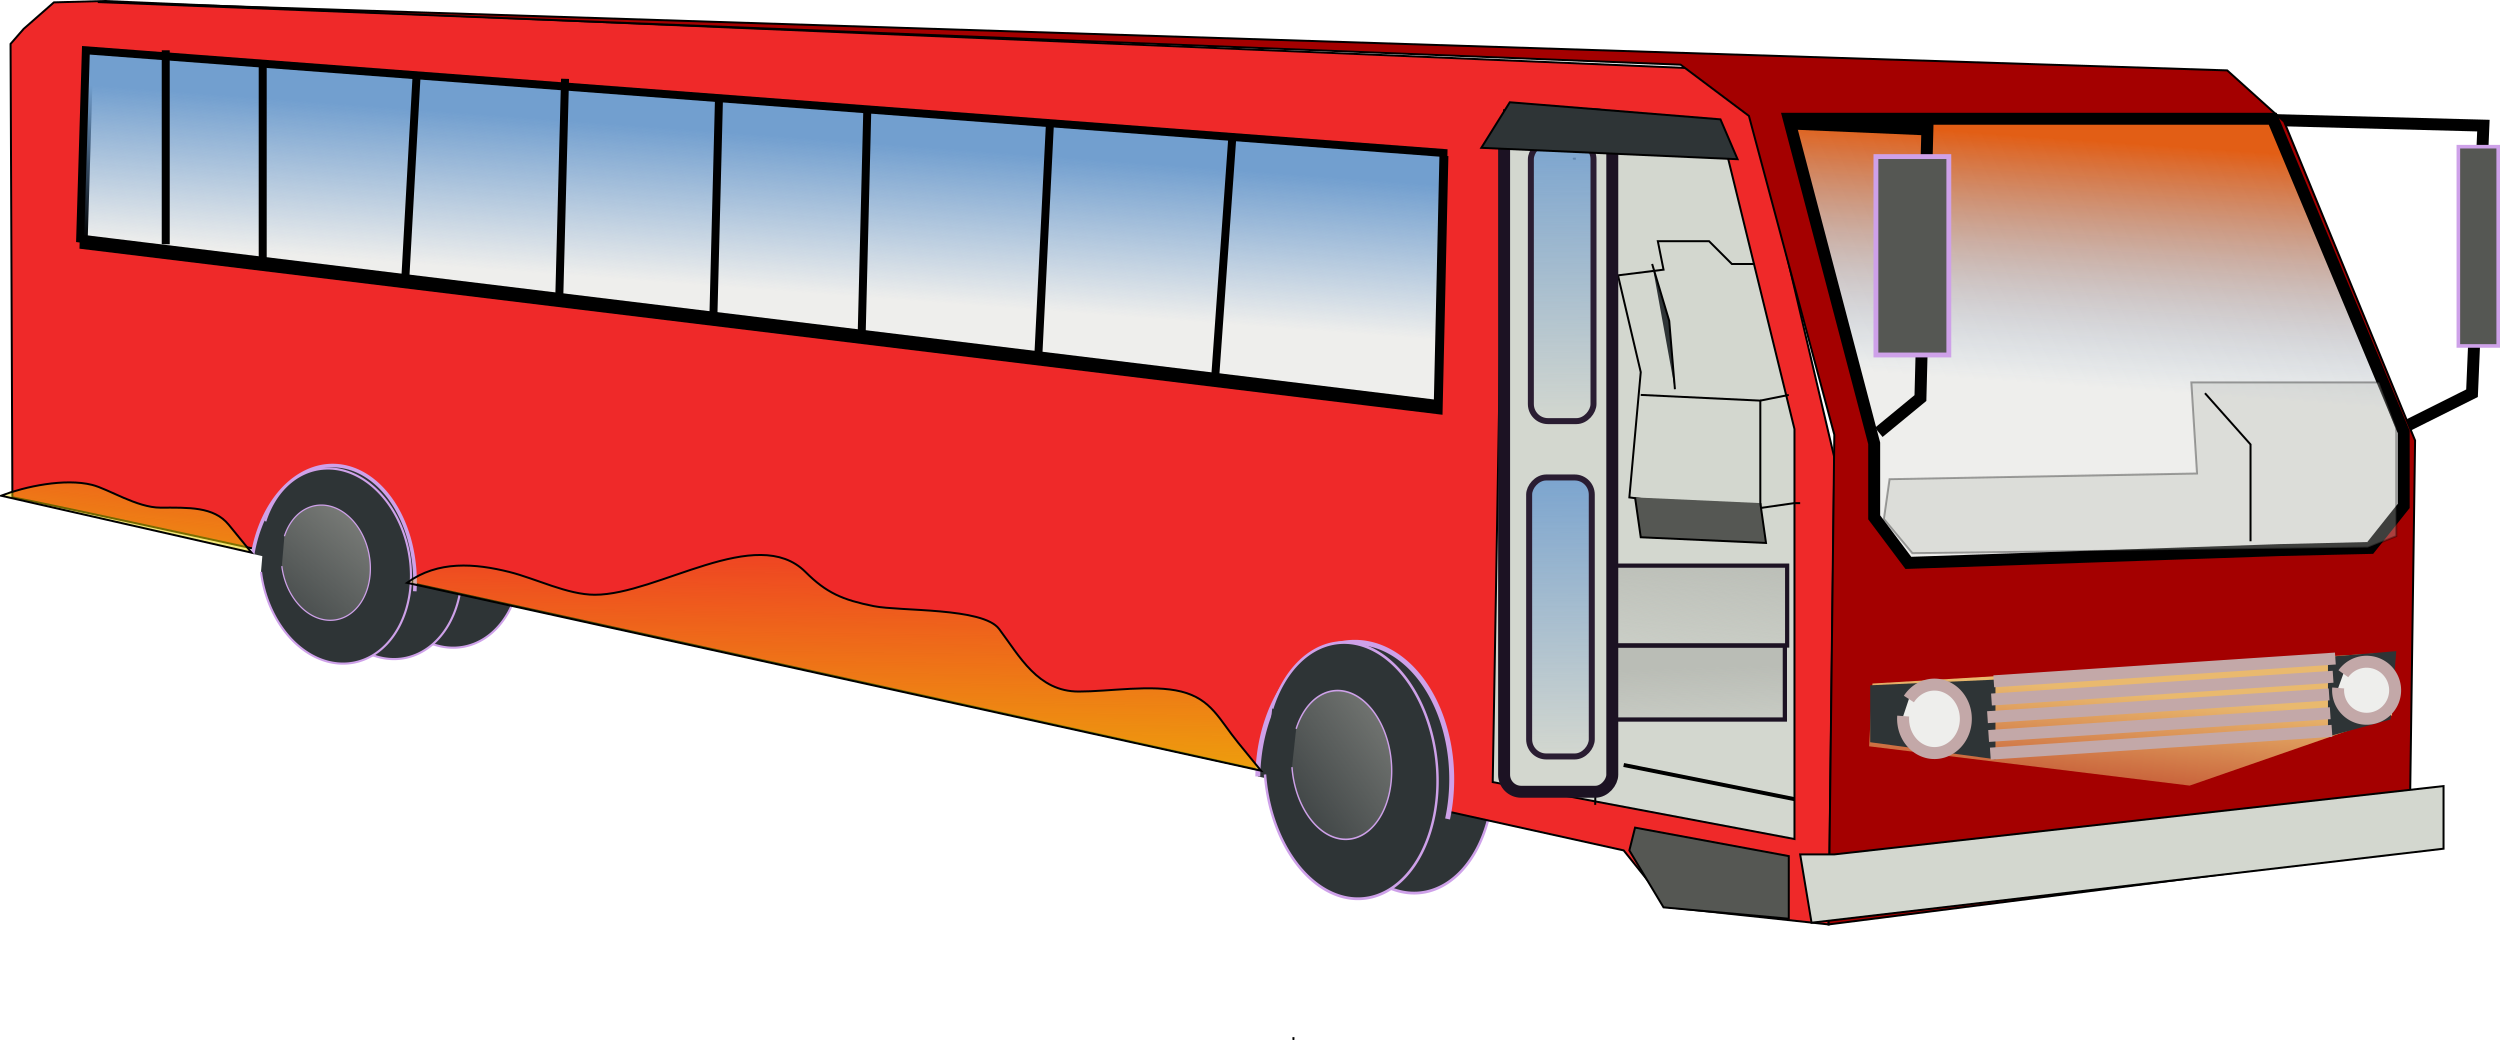
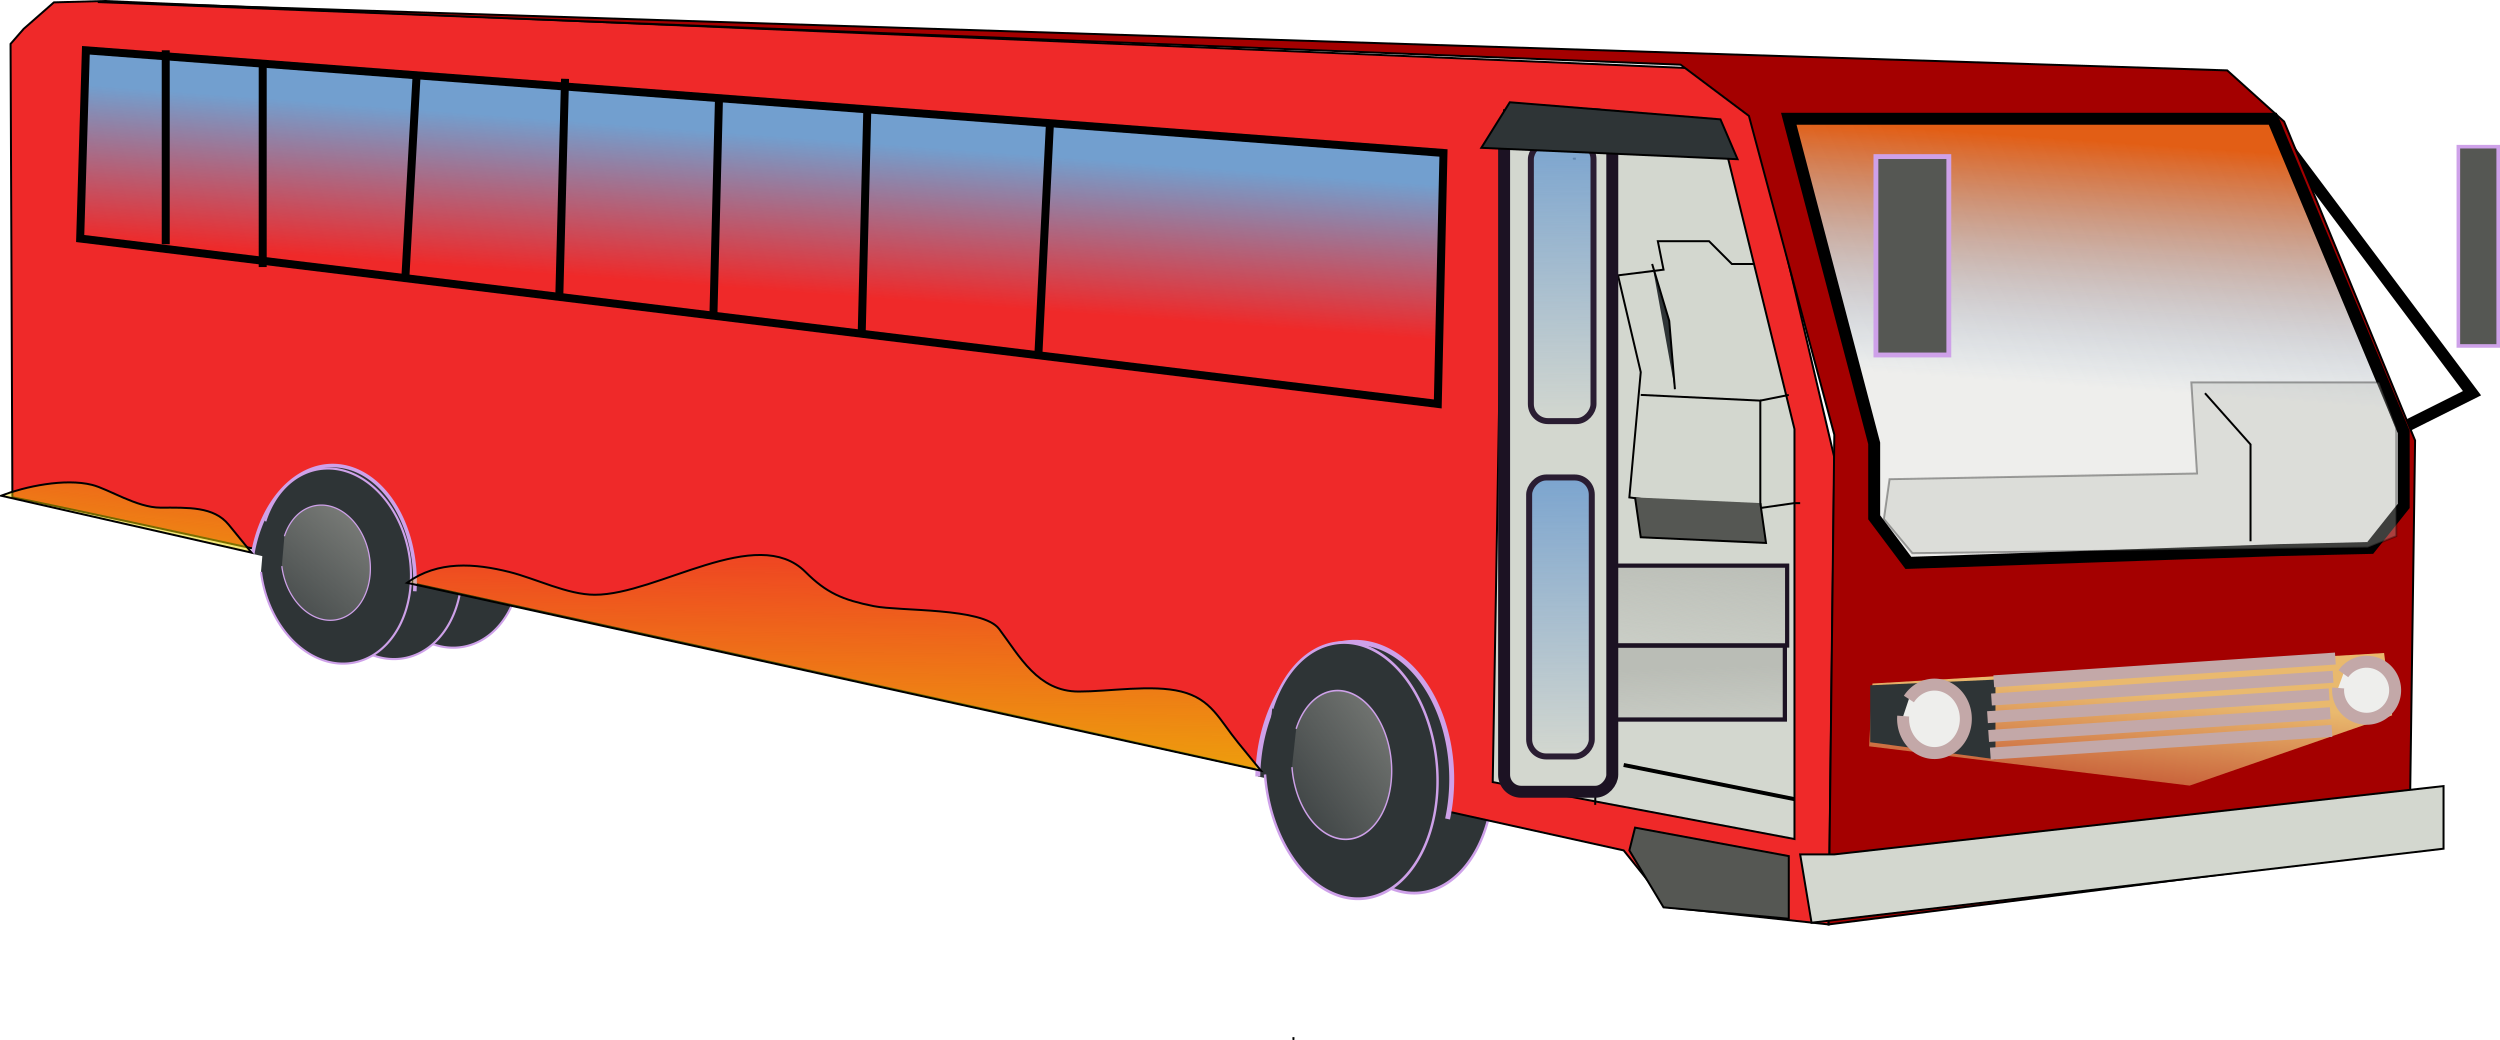
<svg xmlns="http://www.w3.org/2000/svg" xmlns:ns1="http://sodipodi.sourceforge.net/DTD/sodipodi-0.dtd" xmlns:ns2="http://www.inkscape.org/namespaces/inkscape" xmlns:xlink="http://www.w3.org/1999/xlink" width="282.999" height="117.767" id="svg6702" ns1:version="0.32" ns2:version="0.46" version="1.0" ns1:docname="thilakarathna_Bus.svg" ns2:output_extension="org.inkscape.output.svg.inkscape" ns2:export-filename="/home/junior/Desktop/bus.png" ns2:export-xdpi="150" ns2:export-ydpi="150">
  <defs id="defs6704">
    <linearGradient ns2:collect="always" id="linearGradient6606">
      <stop style="stop-color: rgb(233, 185, 110); stop-opacity: 1;" offset="0" id="stop6608" />
      <stop style="stop-color: rgb(233, 185, 110); stop-opacity: 0;" offset="1" id="stop6610" />
    </linearGradient>
    <linearGradient ns2:collect="always" xlink:href="#linearGradient6606" id="linearGradient9043" gradientUnits="userSpaceOnUse" x1="-282.857" y1="-293.352" x2="-274.393" y2="-200.157" />
    <linearGradient ns2:collect="always" id="linearGradient7537">
      <stop style="stop-color: rgb(237, 212, 0); stop-opacity: 1;" offset="0" id="stop7539" />
      <stop style="stop-color: rgb(237, 212, 0); stop-opacity: 0;" offset="1" id="stop7541" />
    </linearGradient>
    <linearGradient ns2:collect="always" xlink:href="#linearGradient7537" id="linearGradient9041" gradientUnits="userSpaceOnUse" x1="748.571" y1="-296.209" x2="731.429" y2="-464.781" />
    <linearGradient ns2:collect="always" id="linearGradient7529">
      <stop style="stop-color: rgb(237, 212, 0); stop-opacity: 1;" offset="0" id="stop7531" />
      <stop style="stop-color: rgb(237, 212, 0); stop-opacity: 0;" offset="1" id="stop7533" />
    </linearGradient>
    <linearGradient ns2:collect="always" xlink:href="#linearGradient7529" id="linearGradient9039" gradientUnits="userSpaceOnUse" x1="414.286" y1="-196.209" x2="411.429" y2="-396.209" />
    <linearGradient ns2:collect="always" id="linearGradient5651">
      <stop style="stop-color: rgb(136, 138, 133); stop-opacity: 1;" offset="0" id="stop5653" />
      <stop style="stop-color: rgb(136, 138, 133); stop-opacity: 0;" offset="1" id="stop5655" />
    </linearGradient>
    <linearGradient ns2:collect="always" xlink:href="#linearGradient5651" id="linearGradient9037" gradientUnits="userSpaceOnUse" x1="79.27" y1="-215.889" x2="313.027" y2="-24.49" />
    <linearGradient ns2:collect="always" id="linearGradient5641">
      <stop style="stop-color: rgb(136, 138, 133); stop-opacity: 1;" offset="0" id="stop5643" />
      <stop style="stop-color: rgb(136, 138, 133); stop-opacity: 0;" offset="1" id="stop5645" />
    </linearGradient>
    <linearGradient ns2:collect="always" xlink:href="#linearGradient5641" id="linearGradient9035" gradientUnits="userSpaceOnUse" x1="60.144" y1="-212.167" x2="297.025" y2="-71.169" />
    <linearGradient id="linearGradient7592">
      <stop style="stop-color: rgb(226, 94, 21); stop-opacity: 1;" offset="0" id="stop7594" />
      <stop style="stop-color: rgb(114, 159, 207); stop-opacity: 0;" offset="1" id="stop7596" />
    </linearGradient>
    <linearGradient ns2:collect="always" xlink:href="#linearGradient7592" id="linearGradient9033" gradientUnits="userSpaceOnUse" x1="-265.714" y1="-570.495" x2="-257.143" y2="-447.638" />
    <linearGradient ns2:collect="always" xlink:href="#linearGradient6663" id="linearGradient9031" gradientUnits="userSpaceOnUse" gradientTransform="translate(-3.143,164.286)" x1="14.286" y1="-581.924" x2="14.857" y2="-426.735" />
    <linearGradient ns2:collect="always" id="linearGradient6663">
      <stop style="stop-color: rgb(114, 159, 207); stop-opacity: 1;" offset="0" id="stop6665" />
      <stop style="stop-color: rgb(114, 159, 207); stop-opacity: 0;" offset="1" id="stop6667" />
    </linearGradient>
    <linearGradient ns2:collect="always" xlink:href="#linearGradient6663" id="linearGradient9029" gradientUnits="userSpaceOnUse" gradientTransform="translate(-4,-4)" x1="14.286" y1="-581.924" x2="14.857" y2="-426.735" />
    <linearGradient ns2:collect="always" xlink:href="#linearGradient7584" id="linearGradient9025" gradientUnits="userSpaceOnUse" x1="1311.429" y1="-154.495" x2="1317.143" y2="-77.352" />
    <linearGradient ns2:collect="always" xlink:href="#linearGradient7584" id="linearGradient9023" gradientUnits="userSpaceOnUse" x1="1311.429" y1="-154.495" x2="1317.143" y2="-77.352" />
    <linearGradient ns2:collect="always" xlink:href="#linearGradient7584" id="linearGradient9021" gradientUnits="userSpaceOnUse" x1="1311.429" y1="-154.495" x2="1317.143" y2="-77.352" />
    <linearGradient ns2:collect="always" xlink:href="#linearGradient7584" id="linearGradient9019" gradientUnits="userSpaceOnUse" x1="1311.429" y1="-154.495" x2="1317.143" y2="-77.352" />
    <linearGradient ns2:collect="always" xlink:href="#linearGradient7584" id="linearGradient9017" gradientUnits="userSpaceOnUse" x1="1311.429" y1="-154.495" x2="1317.143" y2="-77.352" />
    <linearGradient ns2:collect="always" xlink:href="#linearGradient7584" id="linearGradient9015" gradientUnits="userSpaceOnUse" x1="1311.429" y1="-154.495" x2="1317.143" y2="-77.352" />
    <linearGradient ns2:collect="always" xlink:href="#linearGradient7584" id="linearGradient9013" gradientUnits="userSpaceOnUse" x1="1311.429" y1="-154.495" x2="1317.143" y2="-77.352" />
    <linearGradient ns2:collect="always" xlink:href="#linearGradient7584" id="linearGradient9011" gradientUnits="userSpaceOnUse" x1="1311.429" y1="-154.495" x2="1317.143" y2="-77.352" />
    <linearGradient ns2:collect="always" xlink:href="#linearGradient7584" id="linearGradient9009" gradientUnits="userSpaceOnUse" x1="1311.429" y1="-154.495" x2="1317.143" y2="-77.352" />
    <linearGradient ns2:collect="always" id="linearGradient7584">
      <stop style="stop-color: rgb(114, 159, 207); stop-opacity: 1;" offset="0" id="stop7586" />
      <stop style="stop-color: rgb(114, 159, 207); stop-opacity: 0;" offset="1" id="stop7588" />
    </linearGradient>
    <linearGradient ns2:collect="always" xlink:href="#linearGradient7584" id="linearGradient9027" gradientUnits="userSpaceOnUse" x1="1311.429" y1="-154.495" x2="1317.143" y2="-77.352" />
    <linearGradient ns2:collect="always" id="linearGradient6655">
      <stop style="stop-color: rgb(186, 189, 182); stop-opacity: 1;" offset="0" id="stop6657" />
      <stop style="stop-color: rgb(186, 189, 182); stop-opacity: 0;" offset="1" id="stop6659" />
    </linearGradient>
    <linearGradient ns2:collect="always" xlink:href="#linearGradient6655" id="linearGradient9007" gradientUnits="userSpaceOnUse" gradientTransform="matrix(0.918,0,0,1.002,-2.426,0.767)" x1="-62.857" y1="-367.638" x2="-57.143" y2="-287.638" />
    <linearGradient ns2:collect="always" id="linearGradient6647">
      <stop style="stop-color: rgb(186, 189, 182); stop-opacity: 1;" offset="0" id="stop6649" />
      <stop style="stop-color: rgb(186, 189, 182); stop-opacity: 0;" offset="1" id="stop6651" />
    </linearGradient>
    <linearGradient ns2:collect="always" xlink:href="#linearGradient6647" id="linearGradient9005" gradientUnits="userSpaceOnUse" gradientTransform="matrix(0.939,0,0,1.002,1.007,0.541)" x1="-57.143" y1="-307.638" x2="-58.571" y2="-257.964" />
    <ns2:perspective ns1:type="inkscape:persp3d" ns2:vp_x="0 : 526.18109 : 1" ns2:vp_y="0 : 1000 : 0" ns2:vp_z="744.09448 : 526.18109 : 1" ns2:persp3d-origin="372.04724 : 350.78739 : 1" id="perspective6710" />
    <linearGradient ns2:collect="always" xlink:href="#linearGradient6606" id="linearGradient2523" gradientUnits="userSpaceOnUse" x1="-282.857" y1="-293.352" x2="-274.393" y2="-200.157" gradientTransform="matrix(-0.226,0,0,0.226,189.216,179.182)" />
    <linearGradient ns2:collect="always" xlink:href="#linearGradient7537" id="linearGradient2527" gradientUnits="userSpaceOnUse" x1="748.571" y1="-296.209" x2="731.429" y2="-464.781" gradientTransform="matrix(-0.226,0,0,0.226,189.216,179.182)" />
    <linearGradient ns2:collect="always" xlink:href="#linearGradient7529" id="linearGradient2530" gradientUnits="userSpaceOnUse" x1="414.286" y1="-196.209" x2="411.429" y2="-396.209" gradientTransform="matrix(-0.226,0,0,0.226,189.216,179.182)" />
    <linearGradient ns2:collect="always" xlink:href="#linearGradient7592" id="linearGradient2540" gradientUnits="userSpaceOnUse" x1="-265.714" y1="-570.495" x2="-257.143" y2="-447.638" gradientTransform="matrix(-0.226,0,0,0.226,189.216,179.182)" />
    <linearGradient ns2:collect="always" xlink:href="#linearGradient6663" id="linearGradient2544" gradientUnits="userSpaceOnUse" gradientTransform="matrix(0.226,0,0,0.226,-189.925,216.242)" x1="14.286" y1="-581.924" x2="14.857" y2="-426.735" />
    <linearGradient ns2:collect="always" xlink:href="#linearGradient6663" id="linearGradient2547" gradientUnits="userSpaceOnUse" gradientTransform="matrix(0.226,0,0,0.226,-190.118,178.28)" x1="14.286" y1="-581.924" x2="14.857" y2="-426.735" />
    <linearGradient ns2:collect="always" xlink:href="#linearGradient6655" id="linearGradient2566" gradientUnits="userSpaceOnUse" gradientTransform="matrix(0.207,0,0,0.226,-189.763,179.355)" x1="-62.857" y1="-367.638" x2="-57.143" y2="-287.638" />
    <linearGradient ns2:collect="always" xlink:href="#linearGradient6647" id="linearGradient2569" gradientUnits="userSpaceOnUse" gradientTransform="matrix(0.212,0,0,0.226,-188.989,179.304)" x1="-57.143" y1="-307.638" x2="-58.571" y2="-257.964" />
  </defs>
  <ns1:namedview id="base" pagecolor="#ffffff" bordercolor="#666666" borderopacity="1.0" gridtolerance="10000" guidetolerance="10" objecttolerance="10" ns2:pageopacity="0.0" ns2:pageshadow="2" ns2:zoom="0.7" ns2:cx="375" ns2:cy="340.56459" ns2:document-units="px" ns2:current-layer="layer1" showgrid="false" ns2:window-width="642" ns2:window-height="722" ns2:window-x="314" ns2:window-y="99" />
  <g ns2:label="Layer 1" ns2:groupmode="layer" id="layer1" transform="translate(-9.929,-34.144)">
    <path ns1:type="arc" style="fill:#2e3436;fill-opacity:1;fill-rule:nonzero;stroke:#cea1e9;stroke-width:1.805;stroke-miterlimit:4;stroke-dasharray:none;stroke-dashoffset:0;stroke-opacity:1" id="path8861" ns1:cx="185.71428" ns1:cy="-139.06639" ns1:rx="62.857143" ns1:ry="82.85714" d="M 248.367,-145.746 A 62.857,82.857 0 1 1 236.966,-187.036" ns1:start="6.2024828" ns1:end="11.948938" ns1:open="true" transform="matrix(-0.153,2.55188e-2,2.24542e-2,0.174,200.758,140.197)" />
    <path ns1:type="arc" style="fill:#2e3436;fill-opacity:1;fill-rule:nonzero;stroke:#cea1e9;stroke-width:1.805;stroke-miterlimit:4;stroke-dasharray:none;stroke-dashoffset:0;stroke-opacity:1" id="path8863" ns1:cx="185.71428" ns1:cy="-139.06639" ns1:rx="62.857143" ns1:ry="82.85714" d="M 248.367,-145.746 A 62.857,82.857 0 1 1 236.966,-187.036" ns1:start="6.2024828" ns1:end="11.948938" ns1:open="true" transform="matrix(-0.132,2.45962e-2,2.45962e-2,0.132,88.309,110.207)" />
    <path ns1:type="arc" style="fill:#2e3436;fill-opacity:1;fill-rule:nonzero;stroke:#cea1e9;stroke-width:1.805;stroke-miterlimit:4;stroke-dasharray:none;stroke-dashoffset:0;stroke-opacity:1" id="path8865" ns1:cx="185.71428" ns1:cy="-139.06639" ns1:rx="62.857143" ns1:ry="82.85714" d="M 248.367,-145.746 A 62.857,82.857 0 1 1 236.966,-187.036" ns1:start="6.2024828" ns1:end="11.948938" ns1:open="true" transform="matrix(-0.132,2.45962e-2,2.45962e-2,0.132,81.607,111.496)" />
    <path style="fill:#ef2929;fill-opacity:1;fill-rule:evenodd;stroke:#000000;stroke-width:0.226px;stroke-linecap:butt;stroke-linejoin:miter;stroke-opacity:1" d="M 193.728,130.41 C 7.464,89.161 11.331,90.45 11.331,90.45 L 11.124,39.116 L 12.61,37.409 L 16.029,34.413 L 21.764,34.257 L 34.13,34.781 L 58.864,35.828 L 108.33,37.923 L 157.796,40.017 L 182.529,41.065 L 194.896,41.588 L 201.079,41.85 L 208.551,47.59 L 209.84,53.069 L 212.418,64.025 L 214.996,74.982 L 217.575,85.939 L 216.93,138.789 L 207.907,137.822 L 198.884,136.855 L 196.306,133.632 L 193.728,130.41 z" id="path8867" ns1:nodetypes="ccccccccccccccccccccccc" />
    <path ns1:type="arc" style="fill:#2e3436;fill-opacity:1;fill-rule:nonzero;stroke:#cea1e9;stroke-width:2.472;stroke-miterlimit:4;stroke-dasharray:none;stroke-dashoffset:0;stroke-opacity:1" id="path8869" ns1:cx="-345.71429" ns1:cy="-296.20926" ns1:rx="48.57143" ns1:ry="68.571426" d="M -299.237,-316.128 A 48.571,68.571 0 1 1 -394.276,-294.815" transform="matrix(0.226,0,0,-0.226,241.419,55.406)" ns1:start="5.9884552" ns1:end="9.4044377" ns1:open="true" />
    <path ns1:type="arc" style="fill:#2e3436;fill-opacity:1;fill-rule:nonzero;stroke:#cea1e9;stroke-width:2.125;stroke-miterlimit:4;stroke-dasharray:none;stroke-dashoffset:0;stroke-opacity:1" id="path8871" ns1:cx="-345.71429" ns1:cy="-296.20926" ns1:rx="48.57143" ns1:ry="68.571426" d="M -297.301,-301.737 A 48.571,68.571 0 0 1 -392.86,-279.715" transform="matrix(0.192,0,0,-0.192,113.963,43.141)" ns1:start="6.2024828" ns1:end="9.1818503" ns1:open="true" />
    <path style="fill:#d3d7cf;fill-rule:evenodd;stroke:#000000;stroke-width:0.226px;stroke-linecap:butt;stroke-linejoin:miter;stroke-opacity:1" d="M 180.193,46.623 L 178.904,122.676 L 213.063,129.121 L 213.063,82.716 L 204.684,48.557 L 180.193,46.623 z" id="path8873" />
-     <path style="fill:none;fill-rule:evenodd;stroke:#000000;stroke-width:1.353;stroke-linecap:butt;stroke-linejoin:miter;stroke-miterlimit:4;stroke-dasharray:none;stroke-opacity:1" d="M 266.557,47.719 L 291.049,48.364 L 289.76,78.656 L 282.026,82.523" id="path8875" />
+     <path style="fill:none;fill-rule:evenodd;stroke:#000000;stroke-width:1.353;stroke-linecap:butt;stroke-linejoin:miter;stroke-miterlimit:4;stroke-dasharray:none;stroke-opacity:1" d="M 266.557,47.719 L 289.76,78.656 L 282.026,82.523" id="path8875" />
    <rect style="fill:#555753;fill-opacity:1;fill-rule:nonzero;stroke:#cea1e9;stroke-width:0.407;stroke-miterlimit:4;stroke-dasharray:none;stroke-dashoffset:0;stroke-opacity:1" id="rect8877" width="4.512" height="22.558" x="-292.725" y="50.748" ry="1.934" rx="0" transform="scale(-1,1)" />
    <path style="fill:none;fill-rule:evenodd;stroke:#000000;stroke-width:0.226px;stroke-linecap:butt;stroke-linejoin:miter;stroke-opacity:1" d="M 191.794,47.268 L 190.505,125.254" id="path8879" />
    <path style="fill:none;fill-rule:evenodd;stroke:#000000;stroke-width:0.226px;stroke-linecap:butt;stroke-linejoin:miter;stroke-opacity:1" d="M 209.196,92.384 L 194.372,90.45 L 195.661,76.271 L 193.083,65.314 L 198.239,64.67 L 197.595,61.447 L 203.395,61.447 L 205.973,64.025 L 208.551,64.025" id="path8881" />
    <path style="fill:none;fill-rule:evenodd;stroke:#000000;stroke-width:0.226px;stroke-linecap:butt;stroke-linejoin:miter;stroke-opacity:1" d="M 209.196,91.739 L 209.196,79.494 L 195.661,78.849" id="path8883" />
-     <path style="fill:none;fill-rule:evenodd;stroke:#000000;stroke-width:0.226px;stroke-linecap:butt;stroke-linejoin:miter;stroke-opacity:1" d="M 209.84,79.494 L 209.84,79.494 z" id="path8885" />
    <path style="fill:none;fill-rule:evenodd;stroke:#000000;stroke-width:0.226px;stroke-linecap:butt;stroke-linejoin:miter;stroke-opacity:1" d="M 209.196,91.739 L 209.196,91.739 z" id="path8887" />
    <path style="fill:none;fill-rule:evenodd;stroke:#000000;stroke-width:0.226px;stroke-linecap:butt;stroke-linejoin:miter;stroke-opacity:1" d="M 208.551,91.739 L 213.063,91.095 L 213.707,91.095" id="path8889" />
    <path style="fill:#2e3436;fill-rule:evenodd;stroke:#000000;stroke-width:0.226px;stroke-linecap:butt;stroke-linejoin:miter;stroke-opacity:1" d="M 209.196,79.494 L 212.418,78.849" id="path8891" />
    <path style="fill:#2e3436;fill-rule:evenodd;stroke:#000000;stroke-width:0.226px;stroke-linecap:butt;stroke-linejoin:miter;stroke-opacity:1" d="M 199.528,78.204 L 198.884,70.47 L 196.95,64.025" id="path8893" />
    <path style="fill:#555753;fill-rule:evenodd;stroke:#000000;stroke-width:0.226px;stroke-linecap:butt;stroke-linejoin:miter;stroke-opacity:1" d="M 195.017,90.45 L 195.661,94.962 L 209.84,95.606 L 209.196,91.095" id="path8895" />
    <path ns1:type="arc" style="fill:#2e3436;fill-opacity:1;fill-rule:nonzero;stroke:#cea1e9;stroke-width:1.805;stroke-miterlimit:4;stroke-dasharray:none;stroke-dashoffset:0;stroke-opacity:1" id="path8897" ns1:cx="185.71428" ns1:cy="-139.06639" ns1:rx="62.857143" ns1:ry="82.85714" d="M 248.367,-145.746 A 62.857,82.857 0 1 1 236.966,-187.036" ns1:start="6.2024828" ns1:end="11.948938" ns1:open="true" transform="matrix(-0.132,2.45962e-2,2.45962e-2,0.132,75.842,112.01)" />
    <rect style="fill:url(#linearGradient2569);fill-opacity:1;fill-rule:nonzero;stroke:#1c1223;stroke-width:0.482;stroke-miterlimit:4;stroke-dasharray:none;stroke-dashoffset:0;stroke-opacity:1" id="rect8899" width="21.171" height="8.394" x="-211.975" y="107.2" transform="scale(-1,1)" />
    <rect style="fill:url(#linearGradient2566);fill-opacity:1;fill-rule:nonzero;stroke:#1c1223;stroke-width:0.477;stroke-miterlimit:4;stroke-dasharray:none;stroke-dashoffset:0;stroke-opacity:1" id="rect8901" width="21.289" height="9.044" x="-212.235" y="98.174" ry="0" transform="scale(-1,1)" />
-     <path style="fill:#eeeeec;fill-opacity:1;fill-rule:evenodd;stroke:#000000;stroke-width:0.902;stroke-linecap:butt;stroke-linejoin:miter;stroke-miterlimit:4;stroke-dasharray:none;stroke-opacity:1" d="M 173.425,52.231 C 172.781,80.589 172.781,80.589 172.781,80.589 L 19.387,61.898 L 20.032,40.629 L 173.425,52.231 z" id="path8903" />
    <rect style="fill:#d3d7cf;fill-opacity:1;fill-rule:nonzero;stroke:#1c1223;stroke-width:1.353;stroke-miterlimit:4;stroke-dasharray:none;stroke-dashoffset:0;stroke-opacity:1" id="rect8905" width="12.246" height="76.697" x="-192.439" y="47.075" ry="1.934" transform="scale(-1,1)" />
    <path style="fill:#a40000;fill-rule:evenodd;stroke:#000000;stroke-width:0.226px;stroke-linecap:butt;stroke-linejoin:miter;stroke-opacity:1" d="M 216.93,138.789 L 217.575,83.361 L 207.907,47.268 L 200.173,41.467 L 20.999,34.378 L 262.046,42.112 L 268.491,47.912 L 283.315,84.005 L 282.67,130.41 L 216.93,138.789 z" id="path8907" ns1:nodetypes="cccccccccc" />
    <path style="fill:#d3d7cf;fill-rule:evenodd;stroke:#000000;stroke-width:0.226px;stroke-linecap:butt;stroke-linejoin:miter;stroke-opacity:1" d="M 217.575,130.861 L 286.537,123.127 L 286.537,130.217 L 214.996,138.595 L 213.707,130.861 L 217.575,130.861 z" id="path8909" />
    <path ns1:type="arc" style="fill:#2e3436;fill-opacity:1;fill-rule:nonzero;stroke:#cea1e9;stroke-width:1.805;stroke-miterlimit:4;stroke-dasharray:none;stroke-dashoffset:0;stroke-opacity:1" id="path8911" ns1:cx="185.71428" ns1:cy="-139.06639" ns1:rx="62.857143" ns1:ry="82.85714" d="M 248.367,-145.746 A 62.857,82.857 0 1 1 236.966,-187.036" ns1:start="6.2024828" ns1:end="11.948938" ns1:open="true" transform="matrix(-0.153,2.55188e-2,2.24542e-2,0.174,194.4,140.837)" />
    <g id="g8913" transform="matrix(-0.226,0,0,0.226,397.393,84.697)" style="fill:url(#linearGradient9027);fill-opacity:1">
      <path id="path8915" d="M 991.429,-147.066 C 994.286,-21.352 994.286,-21.352 994.286,-21.352 L 1674.286,-104.209 L 1671.428,-198.495 L 991.429,-147.066 z" style="fill:url(#linearGradient9009);fill-opacity:1;fill-rule:evenodd;stroke:#000000;stroke-width:4;stroke-linecap:butt;stroke-linejoin:miter;stroke-miterlimit:4;stroke-dasharray:none;stroke-opacity:1" />
-       <path id="path8917" d="M 1097.143,-155.638 L 1105.714,-35.638" style="fill:url(#linearGradient9011);fill-opacity:1;fill-rule:evenodd;stroke:#000000;stroke-width:4;stroke-linecap:butt;stroke-linejoin:miter;stroke-miterlimit:4;stroke-dasharray:none;stroke-opacity:1" />
      <path id="path8919" d="M 1188.571,-161.352 L 1194.286,-47.066" style="fill:url(#linearGradient9013);fill-opacity:1;fill-rule:evenodd;stroke:#000000;stroke-width:4;stroke-linecap:butt;stroke-linejoin:miter;stroke-miterlimit:4;stroke-dasharray:none;stroke-opacity:1" />
      <path id="path8921" d="M 1280,-169.924 L 1282.857,-55.638" style="fill:url(#linearGradient9015);fill-opacity:1;fill-rule:evenodd;stroke:#000000;stroke-width:4;stroke-linecap:butt;stroke-linejoin:miter;stroke-miterlimit:4;stroke-dasharray:none;stroke-opacity:1" />
      <path id="path8923" d="M 1354.286,-175.638 L 1357.143,-64.209" style="fill:url(#linearGradient9017);fill-opacity:1;fill-rule:evenodd;stroke:#000000;stroke-width:4;stroke-linecap:butt;stroke-linejoin:miter;stroke-miterlimit:4;stroke-dasharray:none;stroke-opacity:1" />
      <path id="path8925" d="M 1431.428,-184.209 L 1434.286,-75.638" style="fill:url(#linearGradient9019);fill-opacity:1;fill-rule:evenodd;stroke:#000000;stroke-width:4;stroke-linecap:butt;stroke-linejoin:miter;stroke-miterlimit:4;stroke-dasharray:none;stroke-opacity:1" />
      <path id="path8927" d="M 1505.714,-187.066 L 1511.428,-84.209" style="fill:url(#linearGradient9021);fill-opacity:1;fill-rule:evenodd;stroke:#000000;stroke-width:4;stroke-linecap:butt;stroke-linejoin:miter;stroke-miterlimit:4;stroke-dasharray:none;stroke-opacity:1" />
      <path id="path8929" d="M 1582.857,-192.781 L 1582.857,-89.924" style="fill:url(#linearGradient9023);fill-opacity:1;fill-rule:evenodd;stroke:#000000;stroke-width:4;stroke-linecap:butt;stroke-linejoin:miter;stroke-miterlimit:4;stroke-dasharray:none;stroke-opacity:1" />
      <path id="path8931" d="M 1631.428,-198.495 L 1631.428,-101.352" style="fill:url(#linearGradient9025);fill-opacity:1;fill-rule:evenodd;stroke:#000000;stroke-width:4;stroke-linecap:butt;stroke-linejoin:miter;stroke-miterlimit:4;stroke-dasharray:none;stroke-opacity:1" />
    </g>
    <path style="fill:none;fill-rule:evenodd;stroke:#000000;stroke-width:0.226px;stroke-linecap:butt;stroke-linejoin:miter;stroke-opacity:1" d="M 188.314,52.102 C 188.099,52.102 187.884,52.102 188.314,52.102 z" id="path8933" />
    <rect style="fill:url(#linearGradient2547);fill-opacity:1;fill-rule:nonzero;stroke:#2a1d32;stroke-width:0.678;stroke-miterlimit:4;stroke-dasharray:none;stroke-dashoffset:0;stroke-opacity:1" id="rect8935" width="7.09" height="31.581" x="-190.312" y="50.233" ry="1.934" transform="scale(-1,1)" />
    <rect style="fill:url(#linearGradient2544);fill-opacity:1;fill-rule:nonzero;stroke:#2a1d32;stroke-width:0.678;stroke-miterlimit:4;stroke-dasharray:none;stroke-dashoffset:0;stroke-opacity:1" id="rect8937" width="7.09" height="31.581" x="-190.118" y="88.194" ry="1.934" transform="scale(-1,1)" />
    <path style="fill:#eeeeec;fill-opacity:1;fill-rule:evenodd;stroke:#000000;stroke-width:0.226px;stroke-linecap:butt;stroke-linejoin:miter;stroke-opacity:1" d="M 212.418,47.912 L 222.086,84.65 L 222.086,93.028 L 225.953,98.184 L 239.971,97.701 L 253.989,97.218 L 268.008,96.734 L 278.239,96.492 L 282.026,91.739 L 282.026,87.872 L 282.026,83.361 L 267.202,47.912 L 212.418,47.912 z" id="path8939" ns1:nodetypes="ccccccccccccc" />
    <path style="fill:url(#linearGradient2540);fill-opacity:1;fill-rule:evenodd;stroke:#000000;stroke-width:1.353;stroke-linecap:butt;stroke-linejoin:miter;stroke-miterlimit:4;stroke-dasharray:none;stroke-opacity:1" d="M 212.418,47.59 L 222.086,84.327 L 222.086,92.706 L 225.953,97.862 L 239.971,97.379 L 253.989,96.895 L 268.008,96.412 L 278.239,96.17 L 282.026,91.417 L 282.026,87.55 L 282.026,83.038 L 267.202,47.59 L 212.418,47.59 z" id="path8941" ns1:nodetypes="ccccccccccccc" />
    <path style="opacity:0.337;fill:#babdb6;fill-rule:evenodd;stroke:#000000;stroke-width:0.226px;stroke-linecap:butt;stroke-linejoin:miter;stroke-opacity:1" d="M 279.254,77.431 L 281.188,82.587 L 281.188,94.833 L 277.965,96.122 L 226.404,96.766 L 223.182,92.899 L 223.826,88.388 L 258.63,87.743 L 257.985,77.431 L 279.254,77.431 z" id="path8943" ns1:nodetypes="cccccccccc" />
    <path style="fill:none;fill-rule:evenodd;stroke:#000000;stroke-width:0.226px;stroke-linecap:butt;stroke-linejoin:miter;stroke-opacity:1" d="M 259.532,78.656 L 264.688,84.456 L 264.688,95.413" id="path8945" />
    <g id="g8947" transform="matrix(-0.226,0,0,0.226,189.216,179.633)">
-       <path id="path8949" d="M -106.01,-581.792 L -172.082,-578.929 L -168.604,-444.375 L -147.739,-427.198" style="fill:none;fill-rule:evenodd;stroke:#000000;stroke-width:6;stroke-linecap:butt;stroke-linejoin:miter;stroke-miterlimit:4;stroke-dasharray:none;stroke-opacity:1" />
      <rect rx="0" ry="8.518" y="-565.325" x="-182.83" height="99.374" width="36.517" id="rect8951" style="fill:#555753;fill-opacity:1;fill-rule:nonzero;stroke:#cea1e9;stroke-width:2.431;stroke-miterlimit:4;stroke-dasharray:none;stroke-dashoffset:0;stroke-opacity:1" />
    </g>
    <path ns1:type="arc" style="fill:url(#linearGradient9035);fill-opacity:1;fill-rule:nonzero;stroke:#cea1e9;stroke-width:1.805;stroke-miterlimit:4;stroke-dasharray:none;stroke-dashoffset:0;stroke-opacity:1" id="path8953" ns1:cx="185.71428" ns1:cy="-139.06639" ns1:rx="62.857143" ns1:ry="82.85714" d="M 248.367,-145.746 A 62.857,82.857 0 1 1 236.966,-187.036" ns1:start="6.2024828" ns1:end="11.948938" ns1:open="true" transform="matrix(-8.84306e-2,1.47417e-2,1.29713e-2,0.101,180.034,132.044)" />
    <path ns1:type="arc" style="fill:url(#linearGradient9037);fill-opacity:1;fill-rule:nonzero;stroke:#cea1e9;stroke-width:1.805;stroke-miterlimit:4;stroke-dasharray:none;stroke-dashoffset:0;stroke-opacity:1" id="path8955" ns1:cx="185.71428" ns1:cy="-139.06639" ns1:rx="62.857143" ns1:ry="82.85714" d="M 248.367,-145.746 A 62.857,82.857 0 1 1 236.966,-187.036" ns1:start="6.2024828" ns1:end="11.948938" ns1:open="true" transform="matrix(-7.79328e-2,1.44912e-2,1.44912e-2,7.79328e-2,63.3,105.987)" />
    <path style="fill:url(#linearGradient2530);fill-opacity:1;fill-rule:evenodd;stroke:#000000;stroke-width:0.226px;stroke-linecap:butt;stroke-linejoin:miter;stroke-opacity:1" d="M 152.672,121.387 L 55.995,100.118 L 55.995,100.118 C 59.508,97.571 63.69,97.917 67.597,98.893 C 70.554,99.633 74.187,101.471 77.264,101.471 C 84.4,101.471 95.593,93.375 101.111,98.893 C 103.478,101.26 105.304,102.052 108.845,102.76 C 111.829,103.357 121.194,102.897 123.025,105.338 C 125.361,108.454 127.416,112.428 132.048,112.428 C 135.494,112.428 140.341,111.601 143.649,112.428 C 147.073,113.284 147.943,115.593 150.094,118.229 C 150.953,119.281 151.813,120.334 152.672,121.387 z" id="path8957" />
    <path style="fill:url(#linearGradient2527);fill-opacity:1;fill-rule:evenodd;stroke:#000000;stroke-width:0.226px;stroke-linecap:butt;stroke-linejoin:miter;stroke-opacity:1" d="M 38.4,96.702 L 10.042,90.257 C 12.789,89.213 17.256,88.258 20.354,89.032 C 22.198,89.493 25.43,91.61 28.088,91.61 C 31.24,91.61 34.123,91.463 35.822,93.544 C 36.682,94.597 37.541,95.649 38.4,96.702 z" id="path8959" />
    <path style="fill:#eeeeec;fill-rule:evenodd;stroke:#000000;stroke-width:0.226px;stroke-linecap:butt;stroke-linejoin:miter;stroke-opacity:1" d="M 156.346,151.55 C 156.346,151.765 156.346,151.98 156.346,151.55 z" id="path8961" />
    <path style="fill:url(#linearGradient2523);fill-opacity:1;fill-rule:evenodd;stroke:#000000;stroke-width:0pt;stroke-linecap:butt;stroke-linejoin:miter;stroke-miterlimit:4;stroke-dasharray:none;stroke-opacity:1" d="M 221.511,118.628 L 257.795,123.074 L 280.716,115.122 L 279.807,108.061 L 221.889,111.519 L 221.511,118.628 z" id="path8963" ns1:nodetypes="cccccc" />
    <path style="fill:#2e3436;fill-rule:evenodd;stroke:#000000;stroke-width:0pt;stroke-linecap:butt;stroke-linejoin:miter;stroke-miterlimit:4;stroke-dasharray:none;stroke-opacity:1" d="M 221.635,111.719 L 235.814,111.075 L 235.814,120.098 L 221.635,118.164 L 221.635,111.719 z" id="path8965" />
-     <path style="fill:#2e3436;fill-rule:evenodd;stroke:#000000;stroke-width:0pt;stroke-linecap:butt;stroke-linejoin:miter;stroke-miterlimit:4;stroke-dasharray:none;stroke-opacity:1" d="M 281.188,107.852 L 280.543,115.586 L 273.454,117.52 L 273.454,108.497 L 281.188,107.852 z" id="path8967" />
    <path style="fill:none;fill-rule:evenodd;stroke:#c3a8a8;stroke-width:1.353;stroke-linecap:butt;stroke-linejoin:miter;stroke-miterlimit:4;stroke-dasharray:none;stroke-opacity:1" d="M 274.034,110.752 L 235.363,113.33" id="path8969" />
    <path style="fill:none;fill-rule:evenodd;stroke:#c3a8a8;stroke-width:1.353;stroke-linecap:butt;stroke-linejoin:miter;stroke-miterlimit:4;stroke-dasharray:none;stroke-opacity:1" d="M 274.292,108.69 L 235.621,111.268" id="path8971" />
    <path style="fill:none;fill-rule:evenodd;stroke:#c3a8a8;stroke-width:1.353;stroke-linecap:butt;stroke-linejoin:miter;stroke-miterlimit:4;stroke-dasharray:none;stroke-opacity:1" d="M 273.583,112.75 L 234.912,115.328" id="path8973" />
    <path style="fill:none;fill-rule:evenodd;stroke:#c3a8a8;stroke-width:1.353;stroke-linecap:butt;stroke-linejoin:miter;stroke-miterlimit:4;stroke-dasharray:none;stroke-opacity:1" d="M 273.711,114.877 L 235.041,117.455" id="path8975" />
    <path style="fill:none;fill-rule:evenodd;stroke:#c3a8a8;stroke-width:1.353;stroke-linecap:butt;stroke-linejoin:miter;stroke-miterlimit:4;stroke-dasharray:none;stroke-opacity:1" d="M 273.905,116.875 L 235.234,119.453" id="path8977" />
    <path ns1:type="arc" style="fill:#eeeeec;fill-opacity:1;fill-rule:nonzero;stroke:#c3a8a8;stroke-width:6;stroke-miterlimit:4;stroke-dasharray:none;stroke-dashoffset:0;stroke-opacity:1" id="path8979" ns1:cx="938.57141" ns1:cy="-167.63782" ns1:rx="15.714286" ns1:ry="17.142857" d="M 954.235,-169.02 A 15.714,17.143 0 1 1 951.384,-177.563" ns1:start="6.2024828" ns1:end="11.948938" ns1:open="true" transform="matrix(-0.226,0,0,0.226,441.027,153.402)" />
    <path ns1:type="arc" style="fill:#eeeeec;fill-opacity:1;fill-rule:nonzero;stroke:#c3a8a8;stroke-width:6;stroke-miterlimit:4;stroke-dasharray:none;stroke-dashoffset:0;stroke-opacity:1" id="path8981" ns1:cx="937.14288" ns1:cy="-196.20924" ns1:rx="14.285714" ns1:ry="14.285714" d="M 951.382,-197.361 A 14.286,14.286 0 1 1 948.791,-204.48" ns1:start="6.2024828" ns1:end="11.948938" ns1:open="true" transform="matrix(-0.226,0,0,0.226,489.623,156.624)" />
    <path style="fill:#2e3436;fill-rule:evenodd;stroke:#000000;stroke-width:0.226px;stroke-linecap:butt;stroke-linejoin:miter;stroke-opacity:1" d="M 204.684,47.655 L 180.837,45.721 L 177.615,50.877 L 206.618,52.166 L 204.684,47.655 z" id="path8983" />
    <path style="fill:#555753;fill-rule:evenodd;stroke:#000000;stroke-width:0.226px;stroke-linecap:butt;stroke-linejoin:miter;stroke-opacity:1" d="M 212.418,138.144 L 212.418,131.054 L 195.017,127.832 L 194.372,130.41 L 198.239,136.855 L 212.418,138.144 z" id="path8985" />
    <path style="fill:none;fill-rule:evenodd;stroke:#000000;stroke-width:0.451;stroke-linecap:butt;stroke-linejoin:miter;stroke-miterlimit:4;stroke-dasharray:none;stroke-opacity:1" d="M 193.728,120.742 L 213.063,124.609" id="path8987" />
  </g>
</svg>